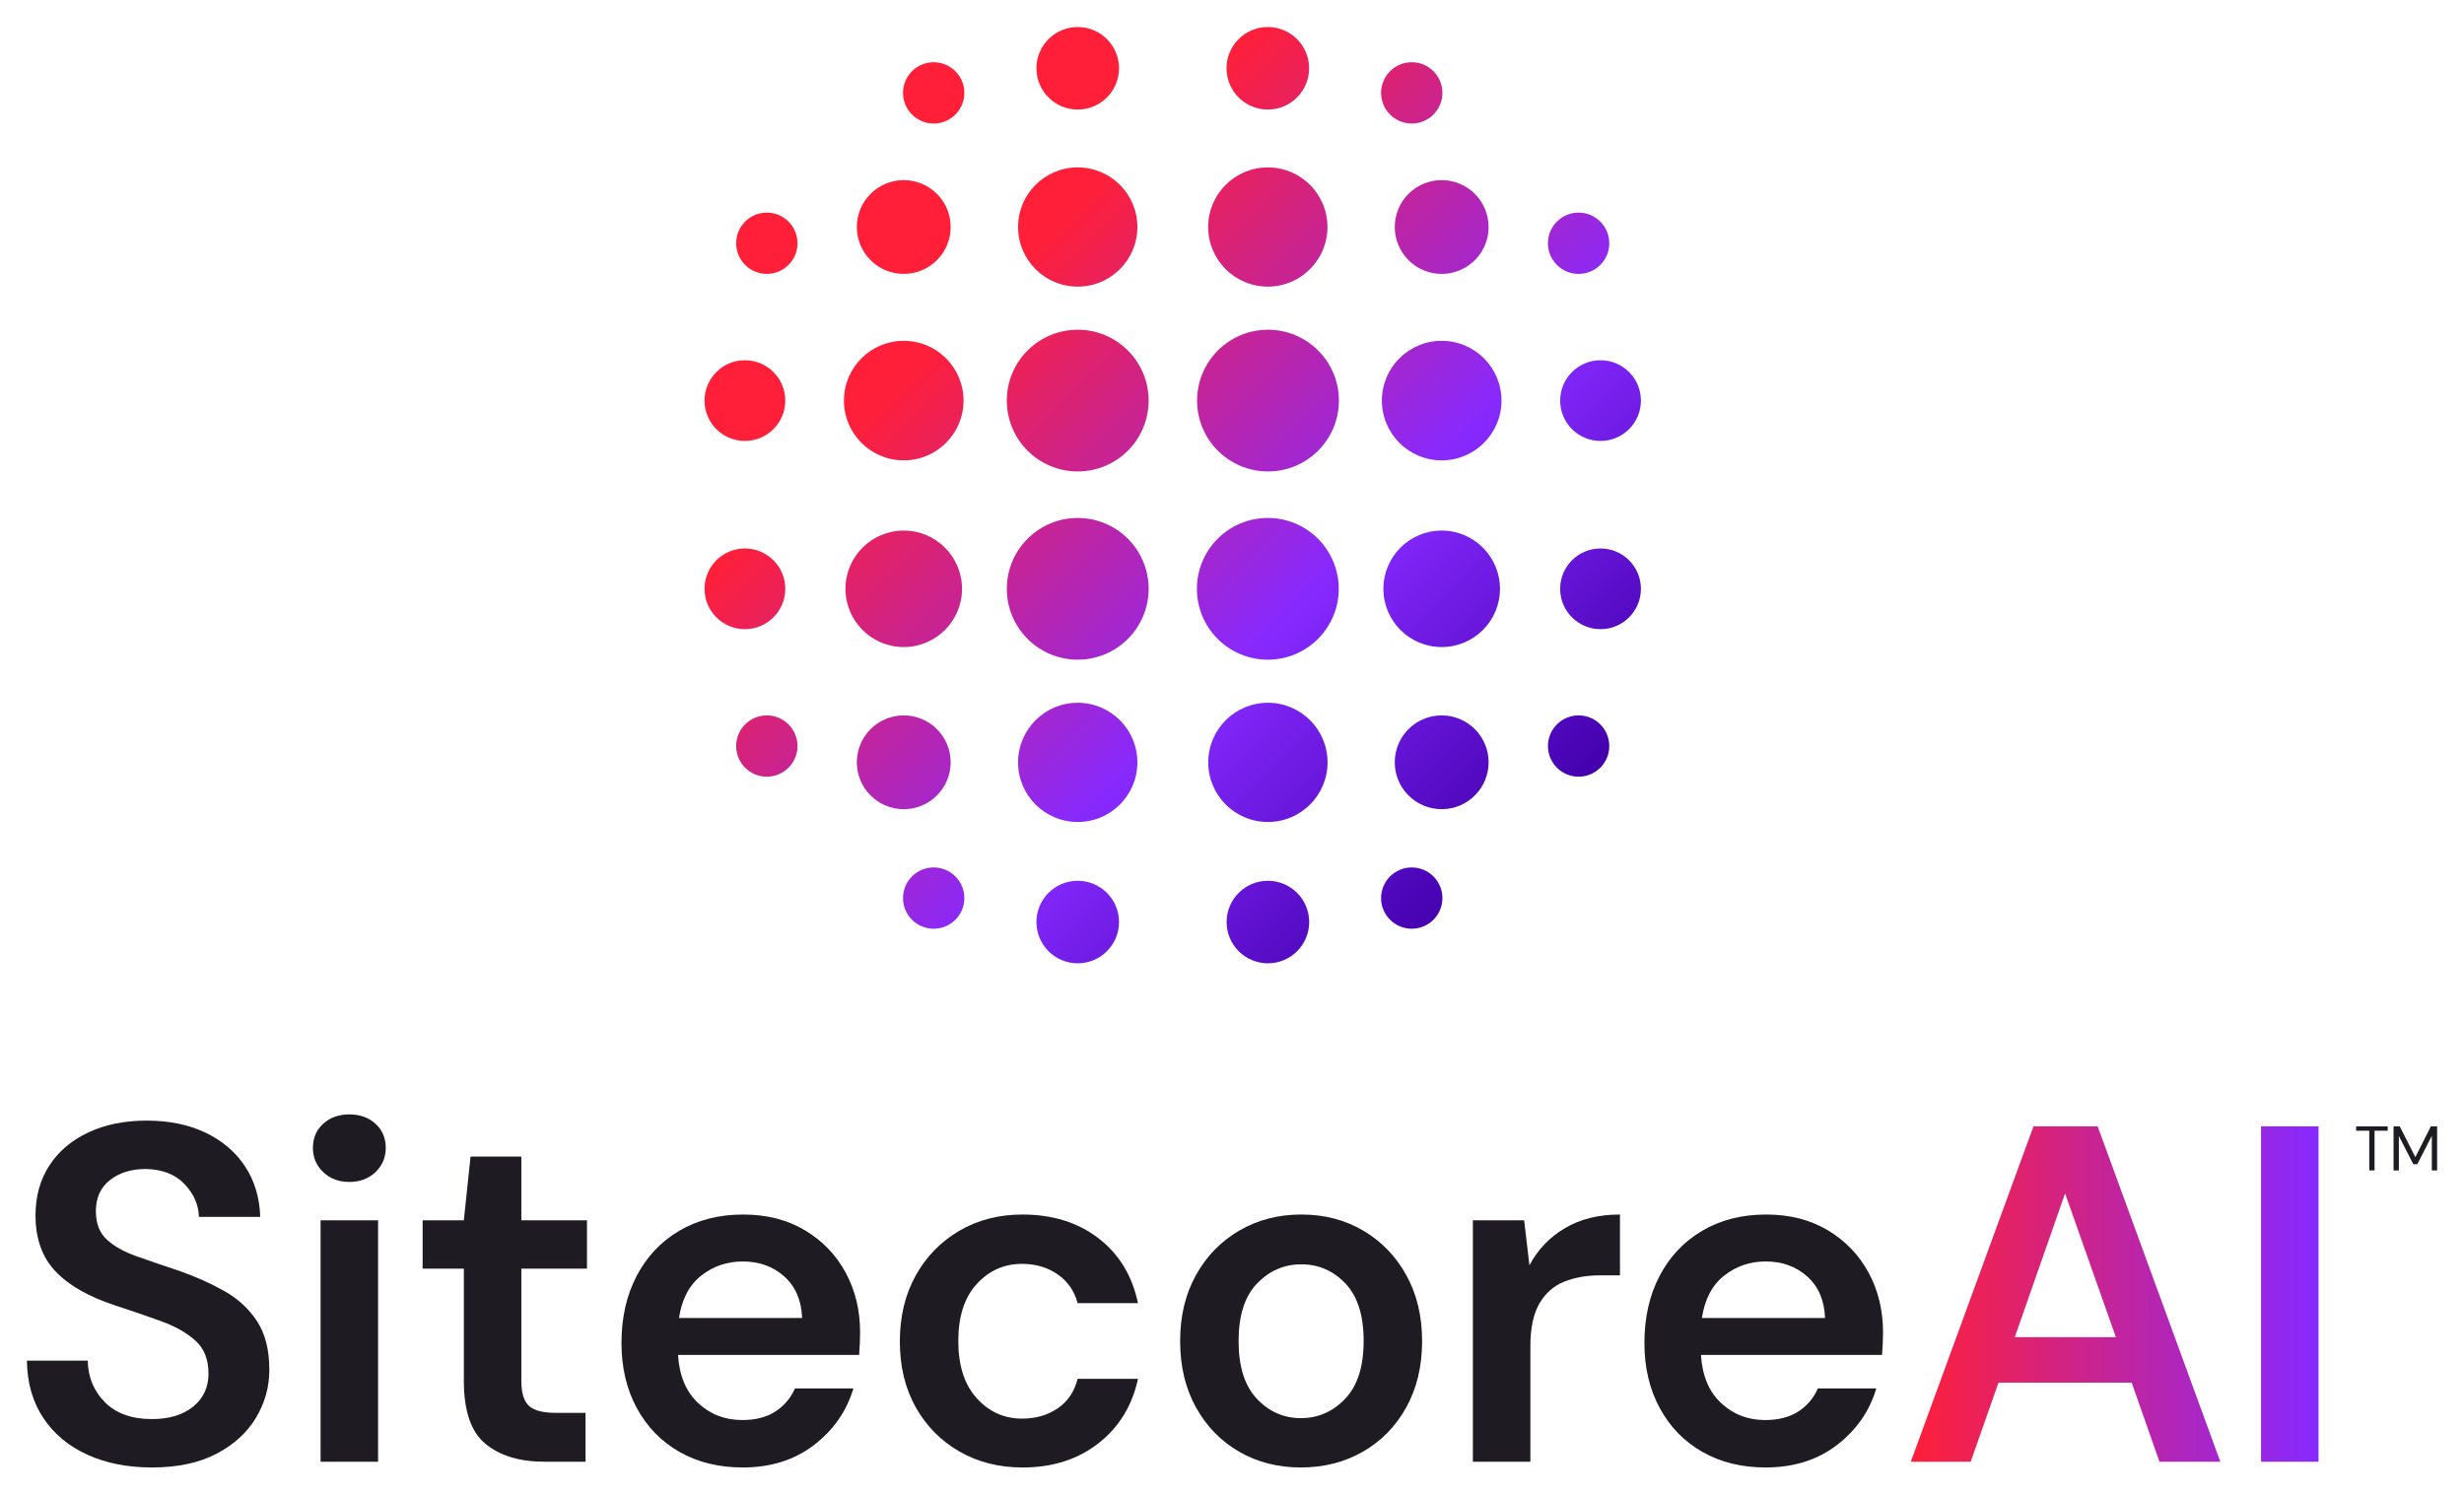
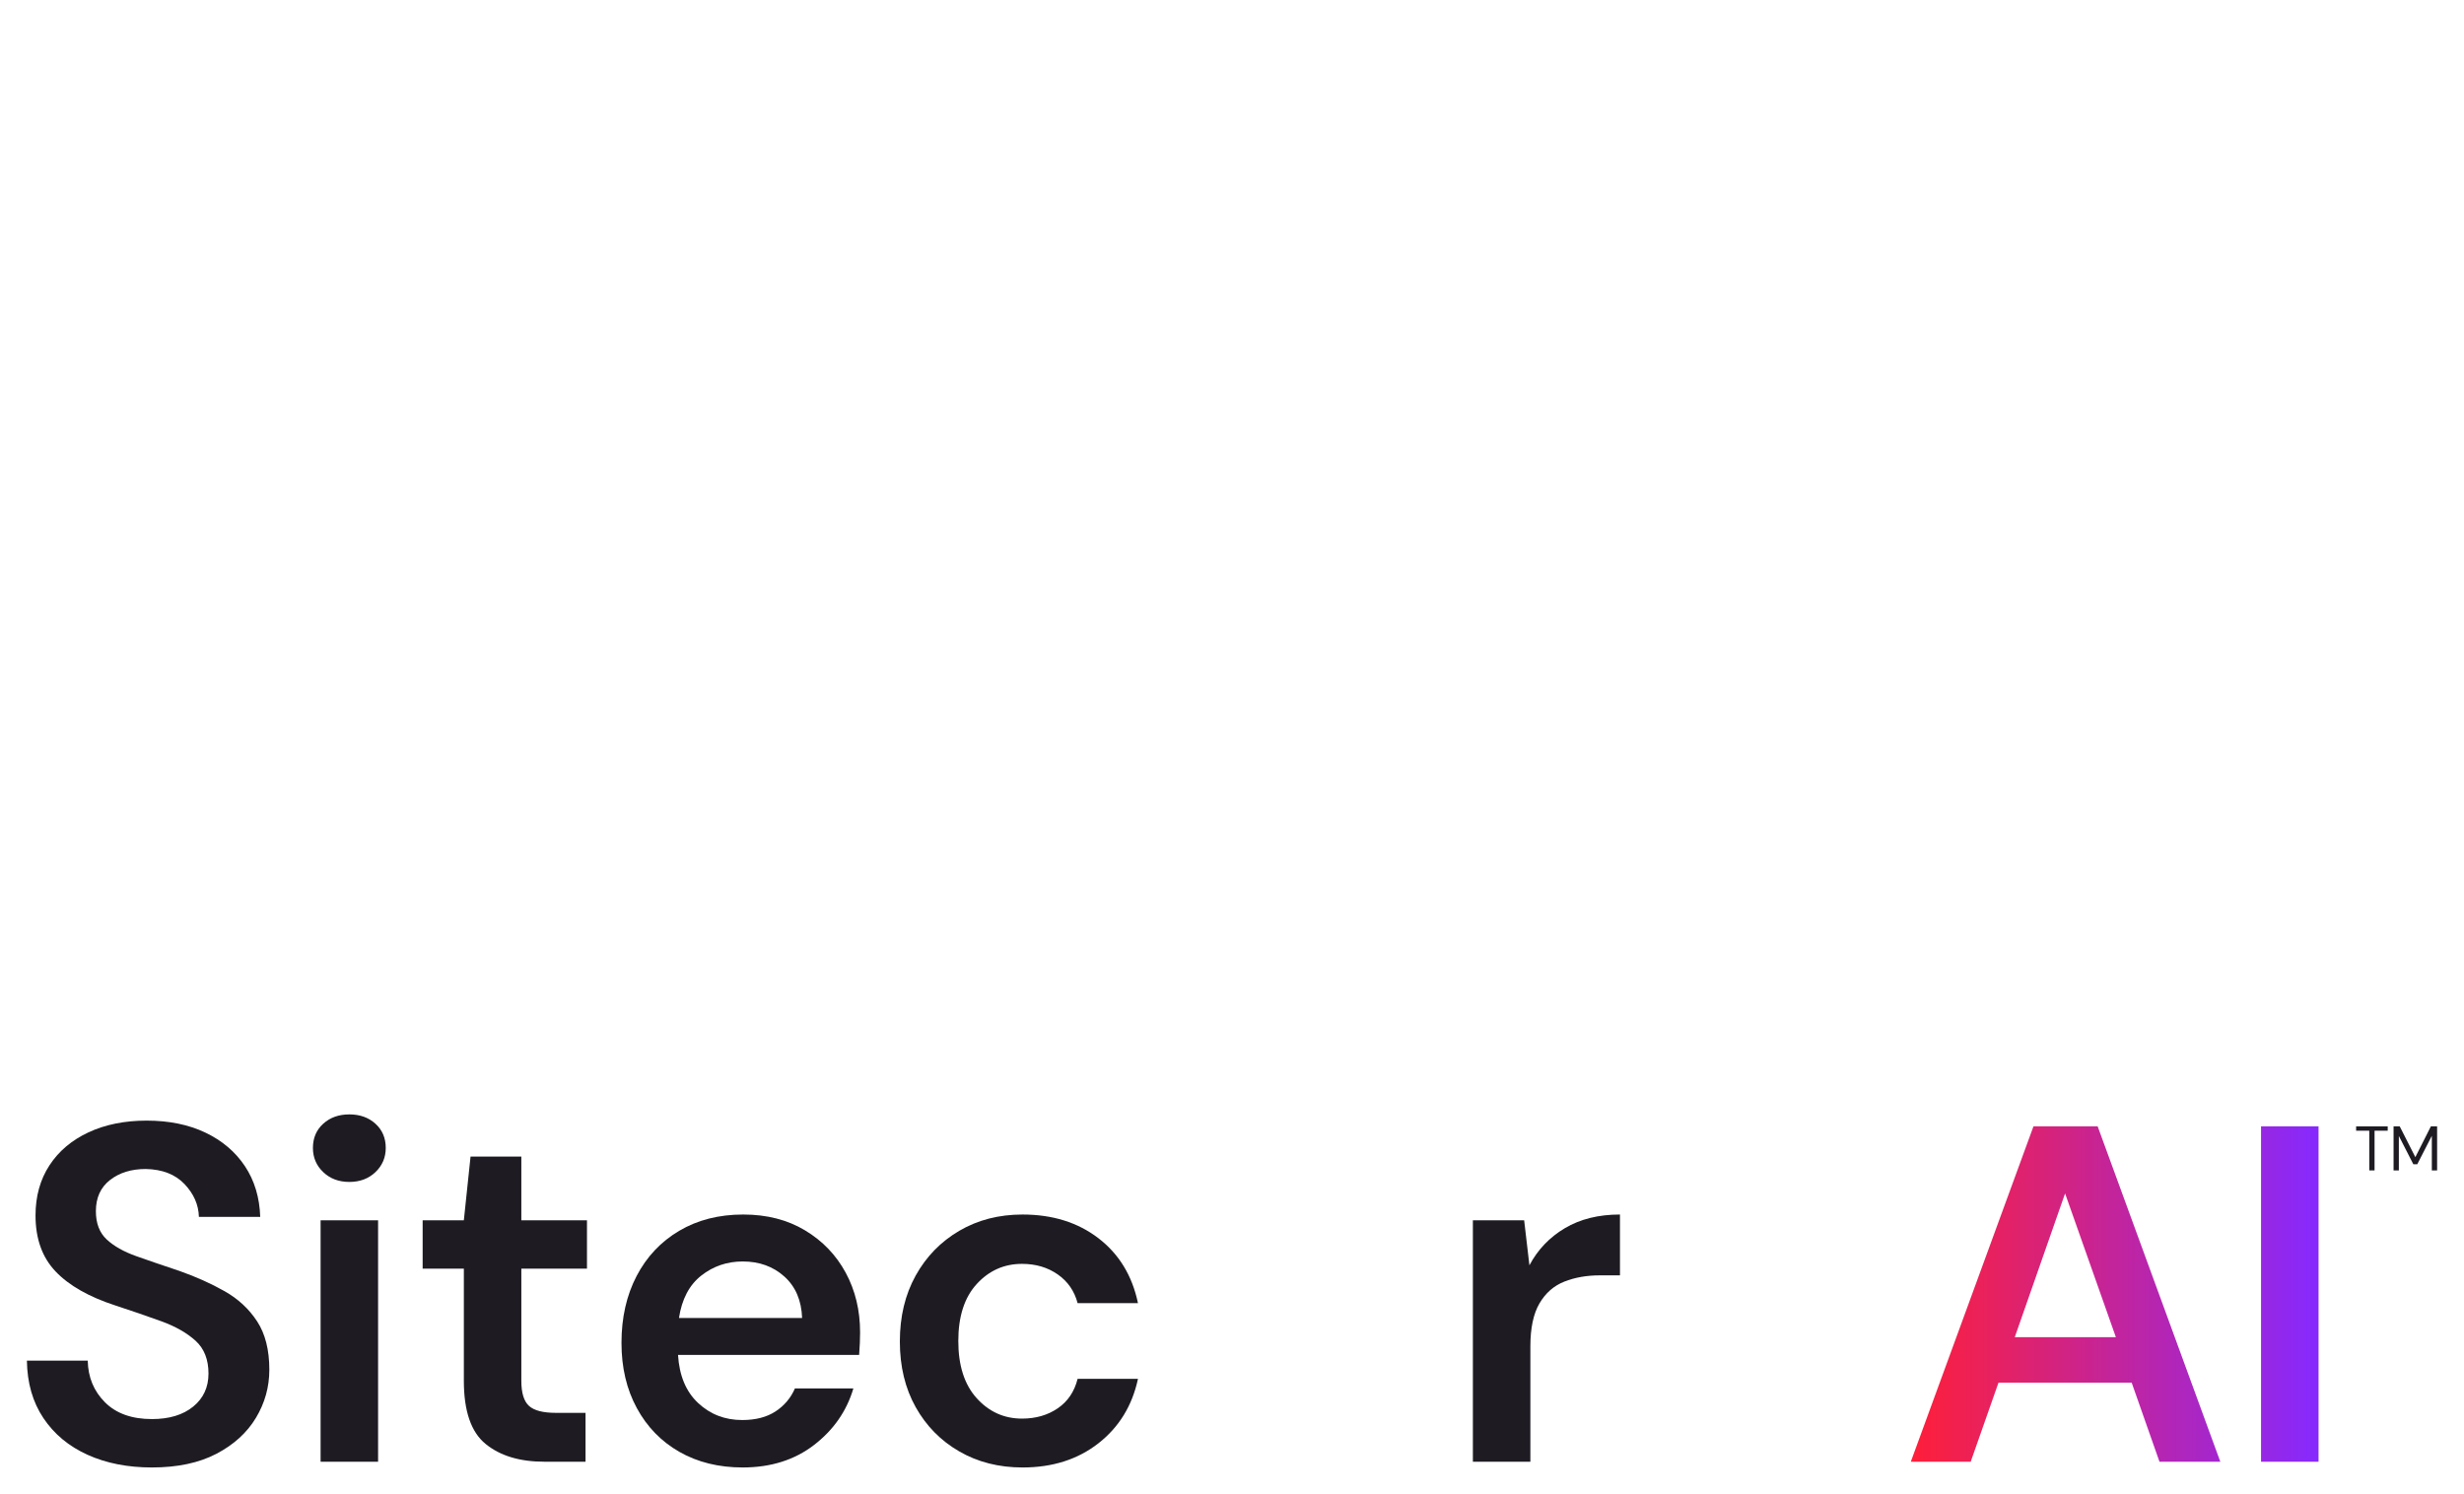
<svg xmlns="http://www.w3.org/2000/svg" id="Layer_1" data-name="Layer 1" viewBox="0 0 788 478">
  <defs>
    <style>
      .cls-1 {
        fill: #1e1c22;
      }

      .cls-2 {
        fill: url(#AI_logo_gradient);
      }

      .cls-3 {
        fill: url(#linear-gradient);
      }
    </style>
    <linearGradient id="linear-gradient" x1="611.085" y1="413.889" x2="741.482" y2="413.889" gradientUnits="userSpaceOnUse">
      <stop offset="0" stop-color="#ff1f38" />
      <stop offset="1" stop-color="#8629ff" />
    </linearGradient>
    <linearGradient id="AI_logo_gradient" data-name="AI logo gradient" x1="263.003" y1="46.171" x2="487.08" y2="270.248" gradientUnits="userSpaceOnUse">
      <stop offset=".222" stop-color="#ff1f38" />
      <stop offset=".67" stop-color="#8629ff" />
      <stop offset="1" stop-color="#4300ad" />
    </linearGradient>
  </defs>
  <g>
    <g>
      <path class="cls-1" d="M48.593,469.357c-7.765,0-14.633-1.355-20.609-4.061-5.976-2.706-10.676-6.613-14.097-11.723-3.424-5.106-5.187-11.235-5.286-18.387h19.459c.102,5.312,1.939,9.756,5.517,13.331,3.575,3.576,8.581,5.362,15.017,5.362,5.516,0,9.906-1.326,13.178-3.983,3.268-2.655,4.902-6.18,4.902-10.573,0-4.493-1.379-7.991-4.137-10.496-2.758-2.502-6.385-4.57-10.879-6.205-4.496-1.633-9.399-3.318-14.71-5.057-8.479-2.758-14.862-6.383-19.153-10.879-4.291-4.494-6.436-10.47-6.436-17.928,0-6.129,1.479-11.466,4.443-16.013,2.962-4.544,7.125-8.068,12.488-10.572,5.363-2.502,11.568-3.754,18.617-3.754,7.148,0,13.407,1.278,18.77,3.83,5.363,2.555,9.578,6.129,12.643,10.727,3.064,4.597,4.697,10.012,4.902,16.241h-19.613c-.103-3.881-1.635-7.379-4.596-10.496-2.965-3.114-7.102-4.724-12.412-4.826-4.597,0-8.403,1.176-11.416,3.524-3.014,2.351-4.52,5.669-4.52,9.96,0,3.883,1.149,6.895,3.447,9.04,2.299,2.146,5.464,3.934,9.5,5.363,4.035,1.432,8.658,3.014,13.867,4.75,5.21,1.839,9.984,3.983,14.327,6.436,4.341,2.451,7.814,5.669,10.419,9.653,2.605,3.983,3.908,9.143,3.908,15.476,0,5.517-1.432,10.649-4.291,15.399-2.861,4.75-7.074,8.581-12.641,11.492-5.569,2.911-12.438,4.367-20.609,4.367Z" />
      <path class="cls-1" d="M111.72,378.033c-3.371,0-6.154-1.046-8.351-3.141-2.198-2.093-3.294-4.674-3.294-7.738,0-3.165,1.096-5.746,3.294-7.738,2.196-1.991,4.979-2.987,8.351-2.987s6.153.996,8.352,2.987c2.195,1.992,3.294,4.573,3.294,7.738,0,3.064-1.099,5.646-3.294,7.738-2.198,2.095-4.98,3.141-8.352,3.141ZM102.527,467.518v-77.227h18.387v77.227h-18.387Z" />
      <path class="cls-1" d="M174.083,467.518c-7.868,0-14.124-1.89-18.771-5.67-4.648-3.777-6.971-10.52-6.971-20.226v-35.855h-13.178v-15.476h13.178l2.145-20.38h16.242v20.38h20.992v15.476h-20.992v35.855c0,3.883.816,6.564,2.451,8.044,1.633,1.482,4.494,2.222,8.581,2.222h9.5v15.63h-13.177Z" />
      <path class="cls-1" d="M237.519,469.357c-7.66,0-14.402-1.662-20.226-4.98-5.822-3.318-10.369-7.991-13.638-14.021-3.27-6.025-4.902-12.972-4.902-20.839,0-8.068,1.608-15.193,4.826-21.375,3.218-6.18,7.762-11.006,13.638-14.479,5.872-3.472,12.691-5.21,20.456-5.21,7.559,0,14.146,1.686,19.766,5.057,5.617,3.371,9.96,7.891,13.024,13.561,3.065,5.669,4.597,12.028,4.597,19.076,0,1.022-.025,2.146-.076,3.371-.053,1.227-.129,2.505-.23,3.831h-57.92c.408,6.642,2.553,11.774,6.436,15.399,3.881,3.627,8.581,5.439,14.098,5.439,4.29,0,7.838-.919,10.648-2.758,2.809-1.839,4.877-4.291,6.207-7.355h18.693c-2.146,7.255-6.336,13.281-12.564,18.081-6.232,4.803-13.844,7.202-22.832,7.202ZM237.519,403.47c-5.006,0-9.423,1.508-13.254,4.52-3.83,3.015-6.205,7.535-7.125,13.561h39.38c-.206-5.616-2.095-10.036-5.669-13.254-3.578-3.218-8.021-4.826-13.332-4.826Z" />
      <path class="cls-1" d="M327.003,469.357c-7.561,0-14.303-1.712-20.226-5.134-5.926-3.421-10.573-8.145-13.944-14.173-3.371-6.026-5.057-13.024-5.057-20.992s1.686-14.99,5.057-21.069c3.371-6.076,8.019-10.853,13.944-14.326,5.923-3.472,12.665-5.21,20.226-5.21,9.602,0,17.698,2.528,24.287,7.585,6.588,5.057,10.803,11.978,12.641,20.762h-19.307c-1.021-3.881-3.141-6.945-6.358-9.193-3.218-2.246-7.024-3.371-11.415-3.371-5.723,0-10.549,2.146-14.48,6.436-3.934,4.29-5.899,10.369-5.899,18.234,0,7.867,1.966,13.97,5.899,18.311,3.932,4.343,8.758,6.512,14.48,6.512,4.391,0,8.197-1.097,11.415-3.294,3.218-2.195,5.337-5.337,6.358-9.424h19.307c-1.838,8.581-6.053,15.452-12.641,20.609-6.589,5.159-14.686,7.738-24.287,7.738Z" />
-       <path class="cls-1" d="M416.027,469.357c-7.354,0-13.943-1.686-19.766-5.057s-10.42-8.095-13.791-14.174c-3.371-6.076-5.057-13.151-5.057-21.222,0-7.968,1.686-14.99,5.057-21.069,3.371-6.076,7.992-10.826,13.867-14.25,5.873-3.421,12.488-5.133,19.844-5.133,7.354,0,13.943,1.712,19.766,5.133,5.822,3.424,10.42,8.174,13.791,14.25,3.371,6.079,5.057,13.102,5.057,21.069,0,8.07-1.686,15.146-5.057,21.222-3.371,6.079-7.994,10.803-13.867,14.174-5.875,3.371-12.488,5.057-19.844,5.057ZM416.027,453.574c5.518,0,10.24-2.068,14.174-6.205,3.932-4.138,5.9-10.29,5.9-18.464,0-8.172-1.942-14.301-5.823-18.388-3.884-4.084-8.581-6.129-14.097-6.129-5.517,0-10.242,2.045-14.174,6.129-3.934,4.087-5.899,10.216-5.899,18.388,0,8.174,1.939,14.326,5.823,18.464,3.881,4.137,8.58,6.205,14.096,6.205Z" />
      <path class="cls-1" d="M471.035,467.518v-77.227h16.396l1.686,14.403c2.654-5.004,6.436-8.964,11.339-11.875s10.776-4.367,17.621-4.367v19.46h-6.436c-4.19,0-7.968.665-11.339,1.992-3.371,1.328-6.029,3.653-7.968,6.972-1.942,3.32-2.911,7.891-2.911,13.714v36.928h-18.388Z" />
-       <path class="cls-1" d="M564.657,469.357c-7.66,0-14.402-1.662-20.226-4.98-5.822-3.318-10.369-7.991-13.638-14.021-3.27-6.025-4.902-12.972-4.902-20.839,0-8.068,1.608-15.193,4.826-21.375,3.218-6.18,7.762-11.006,13.638-14.479,5.872-3.472,12.691-5.21,20.456-5.21,7.559,0,14.146,1.686,19.766,5.057,5.617,3.371,9.96,7.891,13.024,13.561,3.065,5.669,4.597,12.028,4.597,19.076,0,1.022-.025,2.146-.076,3.371-.053,1.227-.129,2.505-.23,3.831h-57.92c.408,6.642,2.553,11.774,6.436,15.399,3.881,3.627,8.581,5.439,14.098,5.439,4.29,0,7.838-.919,10.648-2.758,2.809-1.839,4.877-4.291,6.207-7.355h18.693c-2.146,7.255-6.336,13.281-12.564,18.081-6.232,4.803-13.844,7.202-22.832,7.202ZM564.657,403.47c-5.006,0-9.423,1.508-13.254,4.52-3.83,3.015-6.205,7.535-7.125,13.561h39.38c-.206-5.616-2.095-10.036-5.669-13.254-3.578-3.218-8.021-4.826-13.332-4.826Z" />
      <path class="cls-3" d="M611.085,467.518l39.227-107.26h20.532l39.226,107.26h-19.459l-8.888-25.283h-42.597l-8.888,25.283h-19.153ZM660.425,381.711l-16.09,45.969h32.332l-16.242-45.969ZM723.094,467.518v-107.26h18.388v107.26h-18.388Z" />
    </g>
-     <path class="cls-2" d="M367.34,188.328c0,12.517-10.153,22.663-22.677,22.663s-22.677-10.147-22.677-22.663,10.153-22.663,22.677-22.663,22.677,10.147,22.677,22.663ZM405.456,165.665c-12.524,0-22.677,10.147-22.677,22.663s10.153,22.663,22.677,22.663,22.677-10.147,22.677-22.663-10.153-22.663-22.677-22.663ZM461.059,169.7c-10.294,0-18.639,8.34-18.639,18.628s8.345,18.628,18.639,18.628,18.639-8.34,18.639-18.628-8.345-18.628-18.639-18.628ZM461.059,228.812c-8.288,0-15.007,6.715-15.007,14.998s6.719,14.998,15.007,14.998,15.007-6.715,15.007-14.998-6.719-14.998-15.007-14.998ZM461.059,57.61c-8.288,0-15.007,6.715-15.007,14.998s6.719,14.998,15.007,14.998,15.007-6.715,15.007-14.998-6.719-14.998-15.007-14.998ZM451.484,19.905c-5.417,0-9.808,4.389-9.808,9.802s4.391,9.802,9.808,9.802,9.808-4.389,9.808-9.802-4.391-9.802-9.808-9.802ZM504.847,68.002c-5.417,0-9.808,4.389-9.808,9.802s4.391,9.802,9.808,9.802,9.808-4.389,9.808-9.802-4.391-9.802-9.808-9.802ZM504.847,228.812c-5.417,0-9.808,4.389-9.808,9.802s4.391,9.802,9.808,9.802,9.808-4.389,9.808-9.802-4.391-9.802-9.808-9.802ZM451.484,277.44c-5.417,0-9.808,4.389-9.808,9.802s4.391,9.802,9.808,9.802,9.808-4.389,9.808-9.802-4.391-9.802-9.808-9.802ZM344.663,105.464c-12.524,0-22.677,10.147-22.677,22.663s10.153,22.663,22.677,22.663,22.677-10.147,22.677-22.663-10.153-22.663-22.677-22.663ZM405.512,105.464c-12.524,0-22.677,10.147-22.677,22.663s10.153,22.663,22.677,22.663,22.677-10.147,22.677-22.663-10.153-22.663-22.677-22.663ZM461.059,109.01c-10.564,0-19.128,8.559-19.128,19.117s8.564,19.117,19.128,19.117,19.128-8.559,19.128-19.117-8.564-19.117-19.128-19.117ZM511.859,115.221c-7.132,0-12.914,5.778-12.914,12.906s5.782,12.906,12.914,12.906,12.914-5.778,12.914-12.906-5.782-12.906-12.914-12.906ZM511.859,175.422c-7.132,0-12.914,5.778-12.914,12.906s5.782,12.906,12.914,12.906,12.914-5.778,12.914-12.906-5.782-12.906-12.914-12.906ZM270.385,188.328c0,10.288,8.345,18.628,18.639,18.628,10.294,0,18.639-8.34,18.639-18.628s-8.345-18.628-18.639-18.628-18.639,8.34-18.639,18.628ZM274.016,243.811c0,8.283,6.719,14.998,15.007,14.998,8.288,0,15.007-6.715,15.007-14.998,0-8.283-6.719-14.998-15.007-14.998-8.288,0-15.007,6.715-15.007,14.998ZM274.016,72.608c0,8.283,6.719,14.998,15.007,14.998,8.288,0,15.007-6.715,15.007-14.998,0-8.283-6.719-14.998-15.007-14.998-8.288,0-15.007,6.715-15.007,14.998ZM288.79,29.707c0,5.414,4.391,9.802,9.808,9.802s9.808-4.389,9.808-9.802c0-5.414-4.391-9.802-9.808-9.802-5.417,0-9.808,4.389-9.808,9.802ZM235.427,77.804c0,5.414,4.391,9.802,9.808,9.802,5.417,0,9.808-4.389,9.808-9.802s-4.391-9.802-9.808-9.802c-5.417,0-9.808,4.389-9.808,9.802ZM235.427,238.614c0,5.414,4.391,9.802,9.808,9.802,5.417,0,9.808-4.389,9.808-9.802,0-5.414-4.391-9.802-9.808-9.802s-9.808,4.389-9.808,9.802ZM288.79,287.242c0,5.414,4.391,9.802,9.808,9.802,5.417,0,9.808-4.389,9.808-9.802,0-5.414-4.391-9.802-9.808-9.802-5.417,0-9.808,4.389-9.808,9.802ZM269.896,128.127c0,10.558,8.564,19.117,19.128,19.117,10.564,0,19.128-8.559,19.128-19.117,0-10.558-8.564-19.117-19.128-19.117-10.564,0-19.128,8.559-19.128,19.117ZM225.31,128.127c0,7.128,5.782,12.906,12.914,12.906s12.914-5.778,12.914-12.906c0-7.128-5.782-12.906-12.914-12.906s-12.914,5.778-12.914,12.906ZM225.31,188.328c0,7.128,5.782,12.906,12.914,12.906,7.132,0,12.914-5.778,12.914-12.906,0-7.128-5.782-12.906-12.914-12.906s-12.914,5.778-12.914,12.906ZM344.663,53.541c-10.537,0-19.078,8.536-19.078,19.067s8.542,19.067,19.078,19.067,19.078-8.536,19.078-19.067-8.542-19.067-19.078-19.067ZM405.456,53.541c-10.537,0-19.078,8.536-19.078,19.067s8.542,19.067,19.078,19.067,19.078-8.536,19.078-19.067-8.542-19.067-19.078-19.067ZM344.663,224.771c-10.537,0-19.078,8.536-19.078,19.067s8.542,19.067,19.078,19.067,19.078-8.536,19.078-19.067-8.542-19.067-19.078-19.067ZM344.663,8.643c-7.293,0-13.206,5.909-13.206,13.198s5.912,13.198,13.206,13.198,13.206-5.909,13.206-13.198-5.912-13.198-13.206-13.198ZM405.456,8.643c-7.293,0-13.206,5.909-13.206,13.198s5.912,13.198,13.206,13.198,13.206-5.909,13.206-13.198-5.912-13.198-13.206-13.198ZM344.663,281.71c-7.293,0-13.206,5.909-13.206,13.198s5.912,13.198,13.206,13.198,13.206-5.909,13.206-13.198-5.912-13.198-13.206-13.198ZM405.482,224.771c-10.537,0-19.078,8.536-19.078,19.067s8.542,19.067,19.078,19.067,19.078-8.536,19.078-19.067-8.542-19.067-19.078-19.067ZM405.482,281.71c-7.293,0-13.206,5.909-13.206,13.198s5.912,13.198,13.206,13.198,13.206-5.909,13.206-13.198-5.912-13.198-13.206-13.198Z" />
  </g>
  <g>
    <path class="cls-1" d="M757.706,374.345v-12.698h-4.206v-1.388h10.102v1.388h-4.206v12.698h-1.691Z" />
    <path class="cls-1" d="M765.474,374.345v-14.086h1.972l4.991,9.841,4.97-9.841h1.993v14.086h-1.69v-11.067l-4.649,9.095h-1.268l-4.628-9.055v11.027h-1.691Z" />
  </g>
</svg>